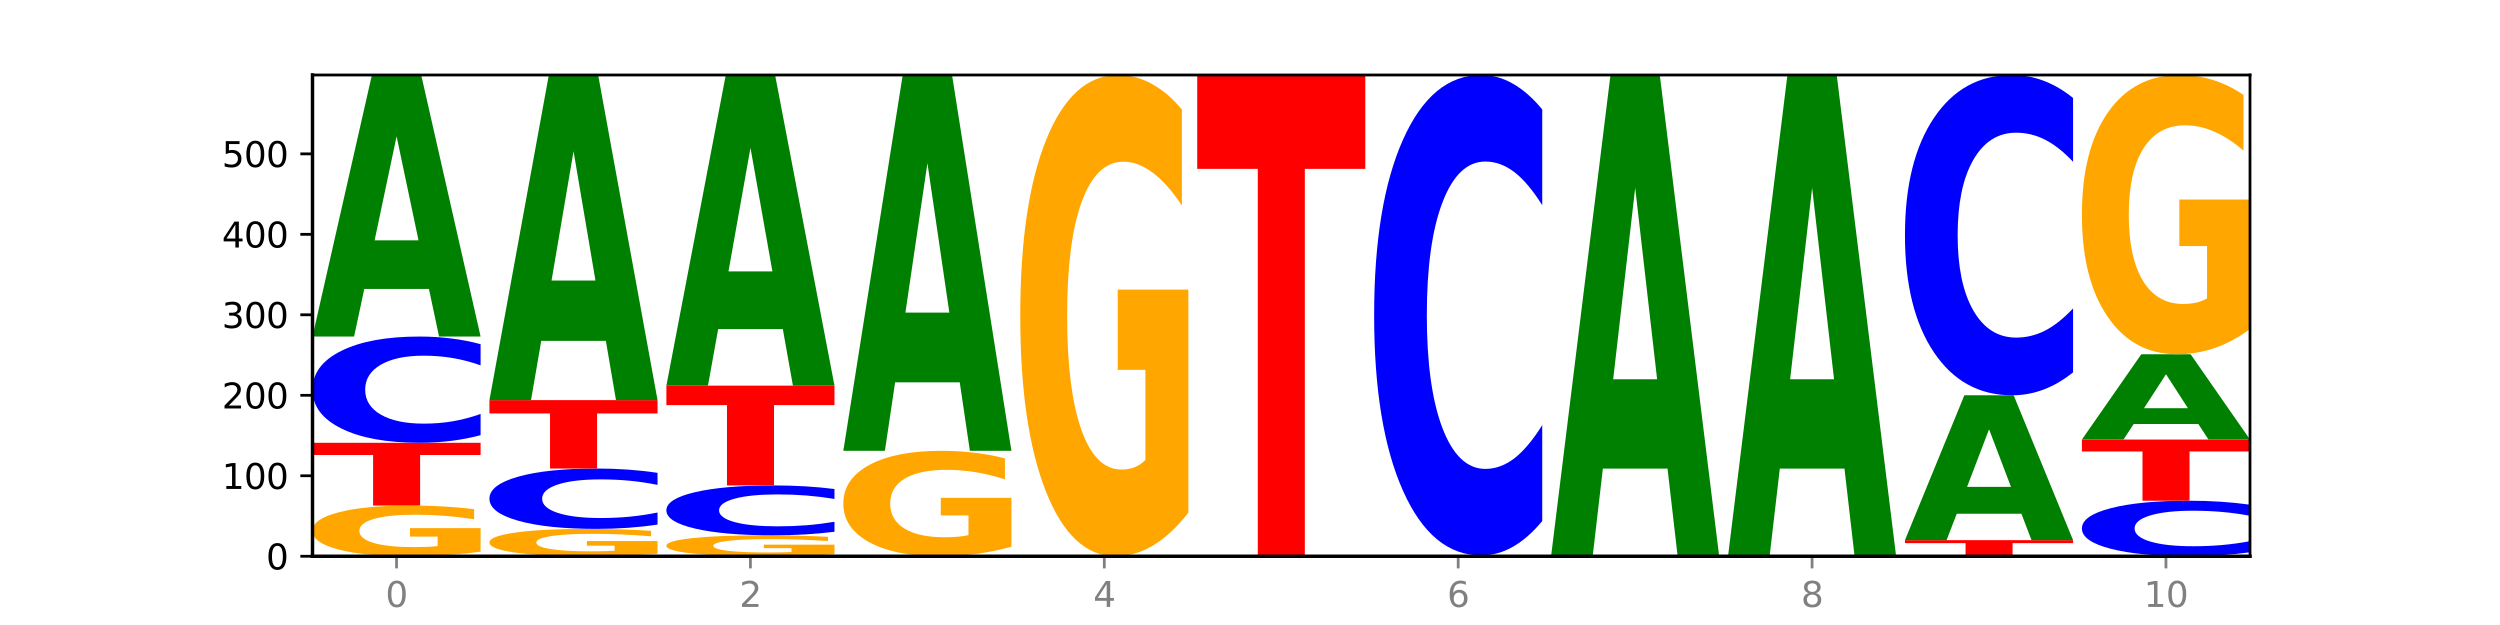
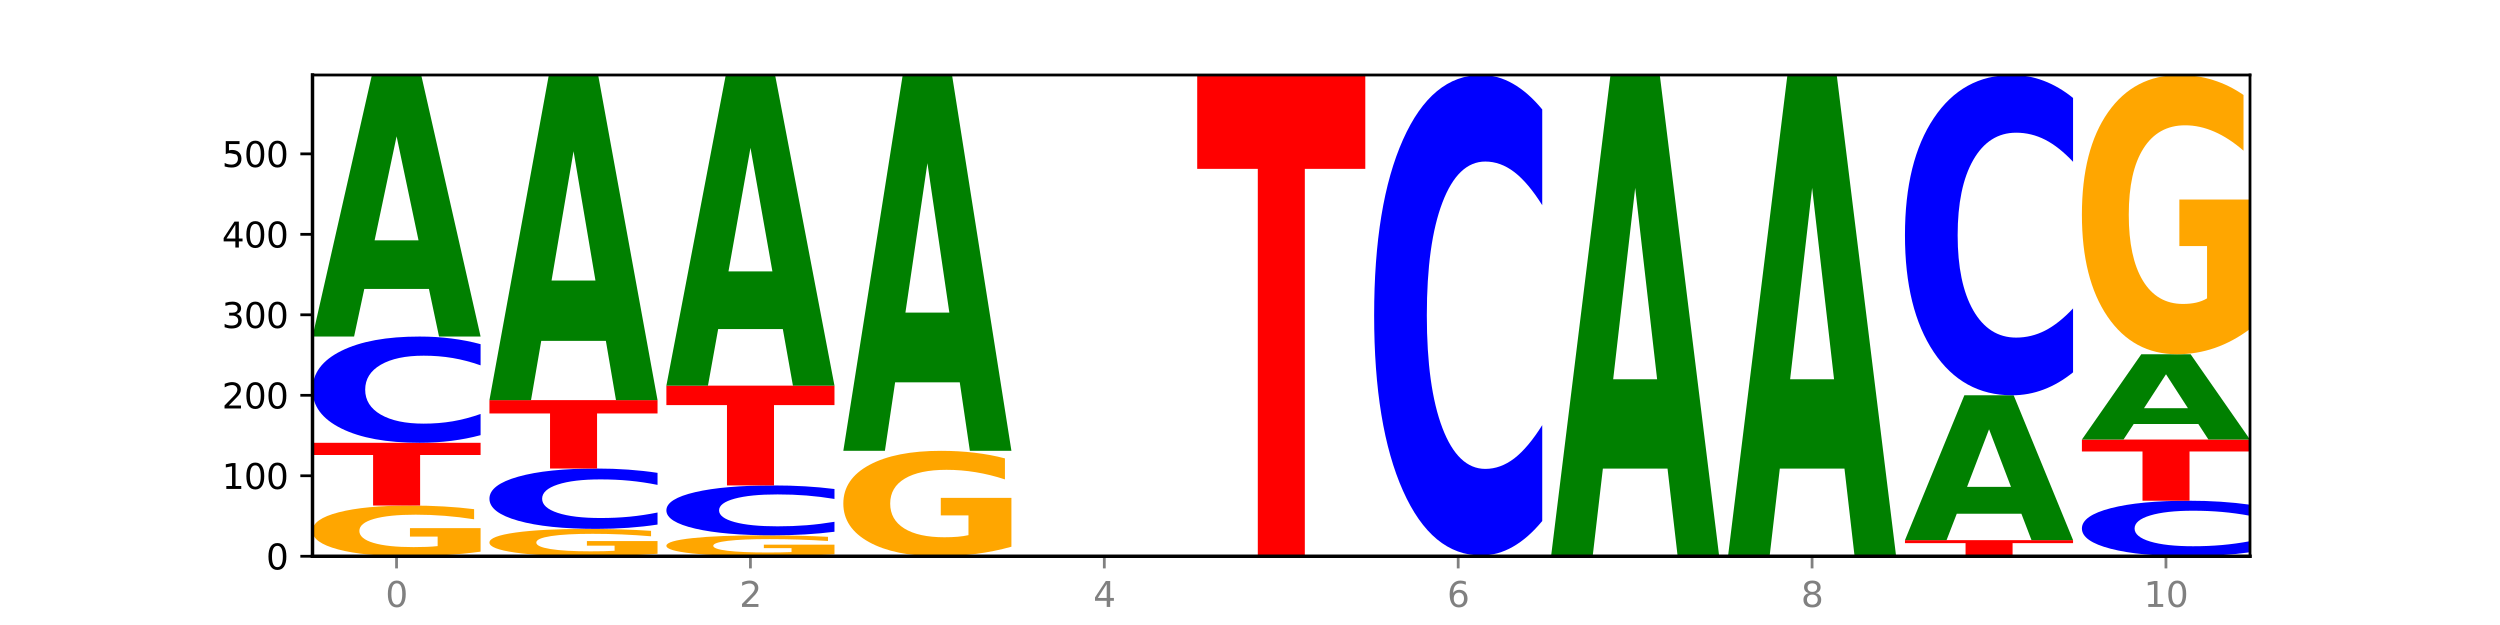
<svg xmlns="http://www.w3.org/2000/svg" xmlns:xlink="http://www.w3.org/1999/xlink" width="720pt" height="180pt" viewBox="0 0 720 180" version="1.1">
  <defs>
    <style type="text/css">*{stroke-linejoin: round; stroke-linecap: butt}</style>
  </defs>
  <g id="figure_1">
    <g id="patch_1">
      <path d="M 0 180  L 720 180  L 720 0  L 0 0  z " style="fill: #ffffff" />
    </g>
    <g id="axes_1">
      <g id="patch_2">
        <path d="M 90 160.2  L 648 160.2  L 648 21.6  L 90 21.6  z " style="fill: #ffffff" />
      </g>
      <g id="line2d_1">
        <path d="M 90 160.2  L 648 160.2  " clip-path="url(#p411387c9d2)" style="fill: none; stroke: #000000; stroke-width: 0.5; stroke-linecap: square" />
      </g>
      <g id="patch_3">
        <path d="M 138.411 158.879  Q 133.529 159.539 128.277 159.871  Q 123.026 160.2 117.428 160.2  Q 104.777 160.2 97.389 158.233  Q 90 156.267 90 152.904  Q 90 149.501 97.519 147.55  Q 105.048 145.598 118.144 145.598  Q 123.189 145.598 127.811 145.864  Q 132.444 146.126 136.545 146.645  L 136.545 149.556  Q 132.313 148.889 128.126 148.56  Q 123.938 148.228 119.728 148.228  Q 111.938 148.228 107.717 149.441  Q 103.497 150.651 103.497 152.904  Q 103.497 155.136 107.566 156.354  Q 111.634 157.57 119.12 157.57  Q 121.16 157.57 122.907 157.5  Q 124.654 157.428 126.042 157.277  L 126.042 154.545  L 118.068 154.545  L 118.068 152.11  L 138.411 152.11  L 138.411 158.879  z " clip-path="url(#p411387c9d2)" style="fill: #ffa600" />
      </g>
      <g id="patch_4">
        <path d="M 90 127.52  L 138.411 127.52  L 138.411 131.046  L 120.994 131.046  L 120.994 145.598  L 107.45 145.598  L 107.45 131.046  L 90 131.046  L 90 127.52  z " clip-path="url(#p411387c9d2)" style="fill: #ff0000" />
      </g>
      <g id="patch_5">
        <path d="M 138.411 125.327  Q 134.361 126.414 129.983 126.964  Q 125.604 127.52 120.835 127.52  Q 106.613 127.52 98.306 123.4  Q 90 119.279 90 112.233  Q 90 105.161 98.306 101.047  Q 106.613 96.926 120.835 96.926  Q 125.604 96.926 129.983 97.482  Q 134.361 98.032 138.411 99.119  L 138.411 105.218  Q 134.325 103.777 130.361 103.107  Q 126.397 102.437 122.018 102.437  Q 114.163 102.437 109.662 105.047  Q 105.173 107.651 105.173 112.233  Q 105.173 116.795 109.662 119.405  Q 114.163 122.009 122.018 122.009  Q 126.397 122.009 130.361 121.339  Q 134.325 120.663 138.411 119.222  L 138.411 125.327  z " clip-path="url(#p411387c9d2)" style="fill: #0000ff" />
      </g>
      <g id="patch_6">
        <path d="M 123.534 83.204  L 104.916 83.204  L 101.977 96.926  L 90 96.926  L 107.104 21.6  L 121.307 21.6  L 138.411 96.926  L 126.444 96.926  L 123.534 83.204  z M 107.886 69.224  L 120.535 69.224  L 114.22 39.261  L 107.886 69.224  z " clip-path="url(#p411387c9d2)" style="fill: #008000" />
      </g>
      <g id="patch_7">
        <path d="M 189.37 159.487  Q 184.488 159.844 179.236 160.023  Q 173.985 160.2 168.387 160.2  Q 155.736 160.2 148.347 159.139  Q 140.959 158.077 140.959 156.262  Q 140.959 154.426 148.478 153.373  Q 156.007 152.32 169.103 152.32  Q 174.148 152.32 178.77 152.463  Q 183.403 152.605 187.504 152.885  L 187.504 154.455  Q 183.272 154.096 179.084 153.918  Q 174.896 153.739 170.687 153.739  Q 162.897 153.739 158.676 154.394  Q 154.456 155.046 154.456 156.262  Q 154.456 157.467 158.524 158.125  Q 162.593 158.781 170.079 158.781  Q 172.119 158.781 173.866 158.743  Q 175.613 158.704 177.001 158.623  L 177.001 157.148  L 169.027 157.148  L 169.027 155.834  L 189.37 155.834  L 189.37 159.487  z " clip-path="url(#p411387c9d2)" style="fill: #ffa600" />
      </g>
      <g id="patch_8">
        <path d="M 189.37 151.074  Q 185.32 151.691 180.942 152.004  Q 176.563 152.32 171.794 152.32  Q 157.572 152.32 149.265 149.979  Q 140.959 147.637 140.959 143.634  Q 140.959 139.616 149.265 137.278  Q 157.572 134.937 171.794 134.937  Q 176.563 134.937 180.942 135.253  Q 185.32 135.565 189.37 136.183  L 189.37 139.648  Q 185.284 138.829 181.32 138.449  Q 177.356 138.068 172.977 138.068  Q 165.122 138.068 160.621 139.551  Q 156.132 141.03 156.132 143.634  Q 156.132 146.226 160.621 147.709  Q 165.122 149.189 172.977 149.189  Q 177.356 149.189 181.32 148.808  Q 185.284 148.424 189.37 147.605  L 189.37 151.074  z " clip-path="url(#p411387c9d2)" style="fill: #0000ff" />
      </g>
      <g id="patch_9">
        <path d="M 140.959 115.236  L 189.37 115.236  L 189.37 119.078  L 171.953 119.078  L 171.953 134.937  L 158.409 134.937  L 158.409 119.078  L 140.959 119.078  L 140.959 115.236  z " clip-path="url(#p411387c9d2)" style="fill: #ff0000" />
      </g>
      <g id="patch_10">
        <path d="M 174.493 98.179  L 155.875 98.179  L 152.935 115.236  L 140.959 115.236  L 158.063 21.6  L 172.266 21.6  L 189.37 115.236  L 177.403 115.236  L 174.493 98.179  z M 158.845 80.8  L 171.494 80.8  L 165.179 43.554  L 158.845 80.8  z " clip-path="url(#p411387c9d2)" style="fill: #008000" />
      </g>
      <g id="patch_11">
        <path d="M 240.329 159.655  Q 235.446 159.927 230.195 160.064  Q 224.944 160.2 219.346 160.2  Q 206.695 160.2 199.306 159.388  Q 191.918 158.577 191.918 157.189  Q 191.918 155.785 199.437 154.979  Q 206.966 154.174 220.062 154.174  Q 225.107 154.174 229.729 154.283  Q 234.361 154.392 238.463 154.606  L 238.463 155.807  Q 234.231 155.532 230.043 155.396  Q 225.855 155.259 221.646 155.259  Q 213.856 155.259 209.635 155.76  Q 205.415 156.259 205.415 157.189  Q 205.415 158.11 209.483 158.613  Q 213.552 159.115 221.038 159.115  Q 223.078 159.115 224.825 159.086  Q 226.571 159.056 227.96 158.994  L 227.96 157.866  L 219.986 157.866  L 219.986 156.861  L 240.329 156.861  L 240.329 159.655  z " clip-path="url(#p411387c9d2)" style="fill: #ffa600" />
      </g>
      <g id="patch_12">
        <path d="M 240.329 153.144  Q 236.279 153.654 231.9 153.913  Q 227.522 154.174 222.753 154.174  Q 208.53 154.174 200.224 152.239  Q 191.918 150.303 191.918 146.993  Q 191.918 143.672 200.224 141.739  Q 208.53 139.804 222.753 139.804  Q 227.522 139.804 231.9 140.065  Q 236.279 140.323 240.329 140.834  L 240.329 143.699  Q 236.243 143.022 232.279 142.707  Q 228.314 142.392 223.936 142.392  Q 216.081 142.392 211.58 143.618  Q 207.091 144.841 207.091 146.993  Q 207.091 149.137 211.58 150.363  Q 216.081 151.585 223.936 151.585  Q 228.314 151.585 232.279 151.271  Q 236.243 150.953 240.329 150.276  L 240.329 153.144  z " clip-path="url(#p411387c9d2)" style="fill: #0000ff" />
      </g>
      <g id="patch_13">
        <path d="M 191.918 111.064  L 240.329 111.064  L 240.329 116.669  L 222.912 116.669  L 222.912 139.804  L 209.368 139.804  L 209.368 116.669  L 191.918 116.669  L 191.918 111.064  z " clip-path="url(#p411387c9d2)" style="fill: #ff0000" />
      </g>
      <g id="patch_14">
        <path d="M 225.452 94.767  L 206.834 94.767  L 203.894 111.064  L 191.918 111.064  L 209.021 21.6  L 223.225 21.6  L 240.329 111.064  L 228.362 111.064  L 225.452 94.767  z M 209.803 78.162  L 222.453 78.162  L 216.138 42.576  L 209.803 78.162  z " clip-path="url(#p411387c9d2)" style="fill: #008000" />
      </g>
      <g id="patch_15">
        <path d="M 291.288 157.453  Q 286.405 158.826 281.154 159.516  Q 275.903 160.2 270.305 160.2  Q 257.654 160.2 250.265 156.111  Q 242.877 152.021 242.877 145.028  Q 242.877 137.954 250.395 133.896  Q 257.925 129.838 271.021 129.838  Q 276.066 129.838 280.688 130.39  Q 285.32 130.935 289.422 132.014  L 289.422 138.067  Q 285.19 136.68 281.002 135.997  Q 276.814 135.307 272.605 135.307  Q 264.815 135.307 260.594 137.828  Q 256.374 140.343 256.374 145.028  Q 256.374 149.67 260.442 152.203  Q 264.511 154.731 271.997 154.731  Q 274.037 154.731 275.784 154.587  Q 277.53 154.436 278.919 154.123  L 278.919 148.44  L 270.945 148.44  L 270.945 143.379  L 291.288 143.379  L 291.288 157.453  z " clip-path="url(#p411387c9d2)" style="fill: #ffa600" />
      </g>
      <g id="patch_16">
        <path d="M 276.411 110.12  L 257.793 110.12  L 254.853 129.838  L 242.877 129.838  L 259.98 21.6  L 274.184 21.6  L 291.288 129.838  L 279.321 129.838  L 276.411 110.12  z M 260.762 90.032  L 273.412 90.032  L 267.097 46.978  L 260.762 90.032  z " clip-path="url(#p411387c9d2)" style="fill: #008000" />
      </g>
      <g id="patch_17">
-         <path d="M 342.247 147.66  Q 337.364 153.93 332.113 157.079  Q 326.862 160.2 321.263 160.2  Q 308.613 160.2 301.224 141.533  Q 293.836 122.866 293.836 90.943  Q 293.836 58.648 301.354 40.124  Q 308.884 21.6 321.98 21.6  Q 327.025 21.6 331.647 24.119  Q 336.279 26.61 340.38 31.535  L 340.38 59.163  Q 336.149 52.836 331.961 49.715  Q 327.773 46.566 323.564 46.566  Q 315.774 46.566 311.553 58.075  Q 307.333 69.556 307.333 90.943  Q 307.333 112.129 311.401 123.696  Q 315.47 135.234 322.956 135.234  Q 324.996 135.234 326.742 134.576  Q 328.489 133.889 329.878 132.457  L 329.878 106.518  L 321.904 106.518  L 321.904 83.413  L 342.247 83.413  L 342.247 147.66  z " clip-path="url(#p411387c9d2)" style="fill: #ffa600" />
-       </g>
+         </g>
      <g id="patch_18">
        <path d="M 344.795 21.6  L 393.205 21.6  L 393.205 48.631  L 375.789 48.631  L 375.789 160.2  L 362.245 160.2  L 362.245 48.631  L 344.795 48.631  L 344.795 21.6  z " clip-path="url(#p411387c9d2)" style="fill: #ff0000" />
      </g>
      <g id="patch_19">
        <path d="M 395.753 159.968  L 444.164 159.968  L 444.164 160.013  L 426.748 160.013  L 426.748 160.2  L 413.204 160.2  L 413.204 160.013  L 395.753 160.013  L 395.753 159.968  z " clip-path="url(#p411387c9d2)" style="fill: #ff0000" />
      </g>
      <g id="patch_20">
        <path d="M 444.164 150.05  Q 440.115 154.966 435.736 157.453  Q 431.357 159.968 426.588 159.968  Q 412.366 159.968 404.06 141.332  Q 395.753 122.697 395.753 90.827  Q 395.753 58.843 404.06 40.236  Q 412.366 21.6 426.588 21.6  Q 431.357 21.6 435.736 24.115  Q 440.115 26.602 444.164 31.518  L 444.164 59.1  Q 440.078 52.584 436.114 49.554  Q 432.15 46.524 427.771 46.524  Q 419.916 46.524 415.415 58.329  Q 410.927 70.105 410.927 90.827  Q 410.927 111.464 415.415 123.268  Q 419.916 135.044 427.771 135.044  Q 432.15 135.044 436.114 132.014  Q 440.078 128.956 444.164 122.439  L 444.164 150.05  z " clip-path="url(#p411387c9d2)" style="fill: #0000ff" />
      </g>
      <g id="patch_21">
        <path d="M 480.247 134.951  L 461.629 134.951  L 458.689 160.2  L 446.712 160.2  L 463.816 21.6  L 478.02 21.6  L 495.123 160.2  L 483.157 160.2  L 480.247 134.951  z M 464.598 109.228  L 477.248 109.228  L 470.933 54.096  L 464.598 109.228  z " clip-path="url(#p411387c9d2)" style="fill: #008000" />
      </g>
      <g id="patch_22">
        <path d="M 531.206 134.951  L 512.587 134.951  L 509.648 160.2  L 497.671 160.2  L 514.775 21.6  L 528.979 21.6  L 546.082 160.2  L 534.116 160.2  L 531.206 134.951  z M 515.557 109.228  L 528.206 109.228  L 521.892 54.096  L 515.557 109.228  z " clip-path="url(#p411387c9d2)" style="fill: #008000" />
      </g>
      <g id="patch_23">
        <path d="M 597.041 160.179  Q 592.159 160.19 586.908 160.195  Q 581.656 160.2 576.058 160.2  Q 563.407 160.2 556.019 160.169  Q 548.63 160.138 548.63 160.084  Q 548.63 160.03 556.149 159.999  Q 563.679 159.968 576.774 159.968  Q 581.819 159.968 586.441 159.972  Q 591.074 159.977 595.175 159.985  L 595.175 160.031  Q 590.944 160.02 586.756 160.015  Q 582.568 160.01 578.358 160.01  Q 570.568 160.01 566.348 160.029  Q 562.127 160.048 562.127 160.084  Q 562.127 160.12 566.196 160.139  Q 570.264 160.158 577.75 160.158  Q 579.79 160.158 581.537 160.157  Q 583.284 160.156 584.673 160.154  L 584.673 160.11  L 576.698 160.11  L 576.698 160.072  L 597.041 160.072  L 597.041 160.179  z " clip-path="url(#p411387c9d2)" style="fill: #ffa600" />
      </g>
      <g id="patch_24">
        <path d="M 548.63 155.565  L 597.041 155.565  L 597.041 156.423  L 579.624 156.423  L 579.624 159.968  L 566.081 159.968  L 566.081 156.423  L 548.63 156.423  L 548.63 155.565  z " clip-path="url(#p411387c9d2)" style="fill: #ff0000" />
      </g>
      <g id="patch_25">
        <path d="M 582.164 147.965  L 563.546 147.965  L 560.607 155.565  L 548.63 155.565  L 565.734 113.845  L 579.937 113.845  L 597.041 155.565  L 585.074 155.565  L 582.164 147.965  z M 566.516 140.222  L 579.165 140.222  L 572.85 123.627  L 566.516 140.222  z " clip-path="url(#p411387c9d2)" style="fill: #008000" />
      </g>
      <g id="patch_26">
        <path d="M 597.041 107.233  Q 592.992 110.511 588.613 112.169  Q 584.234 113.845 579.465 113.845  Q 565.243 113.845 556.936 101.422  Q 548.63 88.998 548.63 67.751  Q 548.63 46.429 556.936 34.024  Q 565.243 21.6 579.465 21.6  Q 584.234 21.6 588.613 23.277  Q 592.992 24.935 597.041 28.212  L 597.041 46.6  Q 592.955 42.256 588.991 40.236  Q 585.027 38.216 580.648 38.216  Q 572.793 38.216 568.292 46.086  Q 563.804 53.936 563.804 67.751  Q 563.804 81.509 568.292 89.379  Q 572.793 97.229 580.648 97.229  Q 585.027 97.229 588.991 95.21  Q 592.955 93.171 597.041 88.826  L 597.041 107.233  z " clip-path="url(#p411387c9d2)" style="fill: #0000ff" />
      </g>
      <g id="patch_27">
        <path d="M 648 159.054  Q 643.951 159.622 639.572 159.909  Q 635.193 160.2 630.424 160.2  Q 616.202 160.2 607.895 158.046  Q 599.589 155.892 599.589 152.209  Q 599.589 148.512 607.895 146.362  Q 616.202 144.208 630.424 144.208  Q 635.193 144.208 639.572 144.498  Q 643.951 144.786 648 145.354  L 648 148.542  Q 643.914 147.789 639.95 147.439  Q 635.986 147.088 631.607 147.088  Q 623.752 147.088 619.251 148.453  Q 614.762 149.814 614.762 152.209  Q 614.762 154.594 619.251 155.958  Q 623.752 157.319 631.607 157.319  Q 635.986 157.319 639.95 156.969  Q 643.914 156.616 648 155.862  L 648 159.054  z " clip-path="url(#p411387c9d2)" style="fill: #0000ff" />
      </g>
      <g id="patch_28">
        <path d="M 599.589 126.593  L 648 126.593  L 648 130.028  L 630.583 130.028  L 630.583 144.208  L 617.04 144.208  L 617.04 130.028  L 599.589 130.028  L 599.589 126.593  z " clip-path="url(#p411387c9d2)" style="fill: #ff0000" />
      </g>
      <g id="patch_29">
        <path d="M 633.123 122.117  L 614.505 122.117  L 611.566 126.593  L 599.589 126.593  L 616.693 102.025  L 630.896 102.025  L 648 126.593  L 636.033 126.593  L 633.123 122.117  z M 617.475 117.558  L 630.124 117.558  L 623.809 107.785  L 617.475 117.558  z " clip-path="url(#p411387c9d2)" style="fill: #008000" />
      </g>
      <g id="patch_30">
        <path d="M 648 94.748  Q 643.118 98.387 637.866 100.214  Q 632.615 102.025 627.017 102.025  Q 614.366 102.025 606.978 91.193  Q 599.589 80.361 599.589 61.837  Q 599.589 43.098 607.108 32.349  Q 614.637 21.6 627.733 21.6  Q 632.778 21.6 637.4 23.062  Q 642.033 24.507 646.134 27.365  L 646.134 43.397  Q 641.903 39.725 637.715 37.914  Q 633.527 36.087 629.317 36.087  Q 621.527 36.087 617.306 42.765  Q 613.086 49.427 613.086 61.837  Q 613.086 74.131 617.155 80.843  Q 621.223 87.538 628.709 87.538  Q 630.749 87.538 632.496 87.156  Q 634.243 86.757 635.631 85.927  L 635.631 70.875  L 627.657 70.875  L 627.657 57.468  L 648 57.468  L 648 94.748  z " clip-path="url(#p411387c9d2)" style="fill: #ffa600" />
      </g>
      <g id="matplotlib.axis_1">
        <g id="xtick_1">
          <g id="line2d_2">
            <defs>
              <path id="m81423900d8" d="M 0 0  L 0 3.5  " style="stroke: #808080; stroke-width: 0.8" />
            </defs>
            <g>
              <use xlink:href="#m81423900d8" x="114.205" y="160.2" style="fill: #808080; stroke: #808080; stroke-width: 0.8" />
            </g>
          </g>
          <g id="text_1">
            <g style="fill: #808080" transform="translate(111.024 174.798) scale(0.1 -0.1)">
              <defs>
                <path id="DejaVuSans-30" d="M 2034 4250  Q 1547 4250 1301 3770  Q 1056 3291 1056 2328  Q 1056 1369 1301 889  Q 1547 409 2034 409  Q 2525 409 2770 889  Q 3016 1369 3016 2328  Q 3016 3291 2770 3770  Q 2525 4250 2034 4250  z M 2034 4750  Q 2819 4750 3233 4129  Q 3647 3509 3647 2328  Q 3647 1150 3233 529  Q 2819 -91 2034 -91  Q 1250 -91 836 529  Q 422 1150 422 2328  Q 422 3509 836 4129  Q 1250 4750 2034 4750  z " transform="scale(0.016)" />
              </defs>
              <use xlink:href="#DejaVuSans-30" />
            </g>
          </g>
        </g>
        <g id="xtick_2">
          <g id="line2d_3">
            <g>
              <use xlink:href="#m81423900d8" x="216.123" y="160.2" style="fill: #808080; stroke: #808080; stroke-width: 0.8" />
            </g>
          </g>
          <g id="text_2">
            <g style="fill: #808080" transform="translate(212.942 174.798) scale(0.1 -0.1)">
              <defs>
                <path id="DejaVuSans-32" d="M 1228 531  L 3431 531  L 3431 0  L 469 0  L 469 531  Q 828 903 1448 1529  Q 2069 2156 2228 2338  Q 2531 2678 2651 2914  Q 2772 3150 2772 3378  Q 2772 3750 2511 3984  Q 2250 4219 1831 4219  Q 1534 4219 1204 4116  Q 875 4013 500 3803  L 500 4441  Q 881 4594 1212 4672  Q 1544 4750 1819 4750  Q 2544 4750 2975 4387  Q 3406 4025 3406 3419  Q 3406 3131 3298 2873  Q 3191 2616 2906 2266  Q 2828 2175 2409 1742  Q 1991 1309 1228 531  z " transform="scale(0.016)" />
              </defs>
              <use xlink:href="#DejaVuSans-32" />
            </g>
          </g>
        </g>
        <g id="xtick_3">
          <g id="line2d_4">
            <g>
              <use xlink:href="#m81423900d8" x="318.041" y="160.2" style="fill: #808080; stroke: #808080; stroke-width: 0.8" />
            </g>
          </g>
          <g id="text_3">
            <g style="fill: #808080" transform="translate(314.86 174.798) scale(0.1 -0.1)">
              <defs>
                <path id="DejaVuSans-34" d="M 2419 4116  L 825 1625  L 2419 1625  L 2419 4116  z M 2253 4666  L 3047 4666  L 3047 1625  L 3713 1625  L 3713 1100  L 3047 1100  L 3047 0  L 2419 0  L 2419 1100  L 313 1100  L 313 1709  L 2253 4666  z " transform="scale(0.016)" />
              </defs>
              <use xlink:href="#DejaVuSans-34" />
            </g>
          </g>
        </g>
        <g id="xtick_4">
          <g id="line2d_5">
            <g>
              <use xlink:href="#m81423900d8" x="419.959" y="160.2" style="fill: #808080; stroke: #808080; stroke-width: 0.8" />
            </g>
          </g>
          <g id="text_4">
            <g style="fill: #808080" transform="translate(416.778 174.798) scale(0.1 -0.1)">
              <defs>
                <path id="DejaVuSans-36" d="M 2113 2584  Q 1688 2584 1439 2293  Q 1191 2003 1191 1497  Q 1191 994 1439 701  Q 1688 409 2113 409  Q 2538 409 2786 701  Q 3034 994 3034 1497  Q 3034 2003 2786 2293  Q 2538 2584 2113 2584  z M 3366 4563  L 3366 3988  Q 3128 4100 2886 4159  Q 2644 4219 2406 4219  Q 1781 4219 1451 3797  Q 1122 3375 1075 2522  Q 1259 2794 1537 2939  Q 1816 3084 2150 3084  Q 2853 3084 3261 2657  Q 3669 2231 3669 1497  Q 3669 778 3244 343  Q 2819 -91 2113 -91  Q 1303 -91 875 529  Q 447 1150 447 2328  Q 447 3434 972 4092  Q 1497 4750 2381 4750  Q 2619 4750 2861 4703  Q 3103 4656 3366 4563  z " transform="scale(0.016)" />
              </defs>
              <use xlink:href="#DejaVuSans-36" />
            </g>
          </g>
        </g>
        <g id="xtick_5">
          <g id="line2d_6">
            <g>
              <use xlink:href="#m81423900d8" x="521.877" y="160.2" style="fill: #808080; stroke: #808080; stroke-width: 0.8" />
            </g>
          </g>
          <g id="text_5">
            <g style="fill: #808080" transform="translate(518.695 174.798) scale(0.1 -0.1)">
              <defs>
                <path id="DejaVuSans-38" d="M 2034 2216  Q 1584 2216 1326 1975  Q 1069 1734 1069 1313  Q 1069 891 1326 650  Q 1584 409 2034 409  Q 2484 409 2743 651  Q 3003 894 3003 1313  Q 3003 1734 2745 1975  Q 2488 2216 2034 2216  z M 1403 2484  Q 997 2584 770 2862  Q 544 3141 544 3541  Q 544 4100 942 4425  Q 1341 4750 2034 4750  Q 2731 4750 3128 4425  Q 3525 4100 3525 3541  Q 3525 3141 3298 2862  Q 3072 2584 2669 2484  Q 3125 2378 3379 2068  Q 3634 1759 3634 1313  Q 3634 634 3220 271  Q 2806 -91 2034 -91  Q 1263 -91 848 271  Q 434 634 434 1313  Q 434 1759 690 2068  Q 947 2378 1403 2484  z M 1172 3481  Q 1172 3119 1398 2916  Q 1625 2713 2034 2713  Q 2441 2713 2670 2916  Q 2900 3119 2900 3481  Q 2900 3844 2670 4047  Q 2441 4250 2034 4250  Q 1625 4250 1398 4047  Q 1172 3844 1172 3481  z " transform="scale(0.016)" />
              </defs>
              <use xlink:href="#DejaVuSans-38" />
            </g>
          </g>
        </g>
        <g id="xtick_6">
          <g id="line2d_7">
            <g>
              <use xlink:href="#m81423900d8" x="623.795" y="160.2" style="fill: #808080; stroke: #808080; stroke-width: 0.8" />
            </g>
          </g>
          <g id="text_6">
            <g style="fill: #808080" transform="translate(617.432 174.798) scale(0.1 -0.1)">
              <defs>
                <path id="DejaVuSans-31" d="M 794 531  L 1825 531  L 1825 4091  L 703 3866  L 703 4441  L 1819 4666  L 2450 4666  L 2450 531  L 3481 531  L 3481 0  L 794 0  L 794 531  z " transform="scale(0.016)" />
              </defs>
              <use xlink:href="#DejaVuSans-31" />
              <use xlink:href="#DejaVuSans-30" x="63.623" />
            </g>
          </g>
        </g>
      </g>
      <g id="matplotlib.axis_2">
        <g id="ytick_1">
          <g id="line2d_8">
            <defs>
              <path id="mcde4de3c4b" d="M 0 0  L -3.5 0  " style="stroke: #000000; stroke-width: 0.8" />
            </defs>
            <g>
              <use xlink:href="#mcde4de3c4b" x="90" y="160.2" style="stroke: #000000; stroke-width: 0.8" />
            </g>
          </g>
          <g id="text_7">
            <g transform="translate(76.638 163.999) scale(0.1 -0.1)">
              <use xlink:href="#DejaVuSans-30" />
            </g>
          </g>
        </g>
        <g id="ytick_2">
          <g id="line2d_9">
            <g>
              <use xlink:href="#mcde4de3c4b" x="90" y="137.023" style="stroke: #000000; stroke-width: 0.8" />
            </g>
          </g>
          <g id="text_8">
            <g transform="translate(63.913 140.822) scale(0.1 -0.1)">
              <use xlink:href="#DejaVuSans-31" />
              <use xlink:href="#DejaVuSans-30" x="63.623" />
              <use xlink:href="#DejaVuSans-30" x="127.246" />
            </g>
          </g>
        </g>
        <g id="ytick_3">
          <g id="line2d_10">
            <g>
              <use xlink:href="#mcde4de3c4b" x="90" y="113.845" style="stroke: #000000; stroke-width: 0.8" />
            </g>
          </g>
          <g id="text_9">
            <g transform="translate(63.913 117.645) scale(0.1 -0.1)">
              <use xlink:href="#DejaVuSans-32" />
              <use xlink:href="#DejaVuSans-30" x="63.623" />
              <use xlink:href="#DejaVuSans-30" x="127.246" />
            </g>
          </g>
        </g>
        <g id="ytick_4">
          <g id="line2d_11">
            <g>
              <use xlink:href="#mcde4de3c4b" x="90" y="90.668" style="stroke: #000000; stroke-width: 0.8" />
            </g>
          </g>
          <g id="text_10">
            <g transform="translate(63.913 94.467) scale(0.1 -0.1)">
              <defs>
                <path id="DejaVuSans-33" d="M 2597 2516  Q 3050 2419 3304 2112  Q 3559 1806 3559 1356  Q 3559 666 3084 287  Q 2609 -91 1734 -91  Q 1441 -91 1130 -33  Q 819 25 488 141  L 488 750  Q 750 597 1062 519  Q 1375 441 1716 441  Q 2309 441 2620 675  Q 2931 909 2931 1356  Q 2931 1769 2642 2001  Q 2353 2234 1838 2234  L 1294 2234  L 1294 2753  L 1863 2753  Q 2328 2753 2575 2939  Q 2822 3125 2822 3475  Q 2822 3834 2567 4026  Q 2313 4219 1838 4219  Q 1578 4219 1281 4162  Q 984 4106 628 3988  L 628 4550  Q 988 4650 1302 4700  Q 1616 4750 1894 4750  Q 2613 4750 3031 4423  Q 3450 4097 3450 3541  Q 3450 3153 3228 2886  Q 3006 2619 2597 2516  z " transform="scale(0.016)" />
              </defs>
              <use xlink:href="#DejaVuSans-33" />
              <use xlink:href="#DejaVuSans-30" x="63.623" />
              <use xlink:href="#DejaVuSans-30" x="127.246" />
            </g>
          </g>
        </g>
        <g id="ytick_5">
          <g id="line2d_12">
            <g>
              <use xlink:href="#mcde4de3c4b" x="90" y="67.491" style="stroke: #000000; stroke-width: 0.8" />
            </g>
          </g>
          <g id="text_11">
            <g transform="translate(63.913 71.29) scale(0.1 -0.1)">
              <use xlink:href="#DejaVuSans-34" />
              <use xlink:href="#DejaVuSans-30" x="63.623" />
              <use xlink:href="#DejaVuSans-30" x="127.246" />
            </g>
          </g>
        </g>
        <g id="ytick_6">
          <g id="line2d_13">
            <g>
              <use xlink:href="#mcde4de3c4b" x="90" y="44.314" style="stroke: #000000; stroke-width: 0.8" />
            </g>
          </g>
          <g id="text_12">
            <g transform="translate(63.913 48.113) scale(0.1 -0.1)">
              <defs>
-                 <path id="DejaVuSans-35" d="M 691 4666  L 3169 4666  L 3169 4134  L 1269 4134  L 1269 2991  Q 1406 3038 1543 3061  Q 1681 3084 1819 3084  Q 2600 3084 3056 2656  Q 3513 2228 3513 1497  Q 3513 744 3044 326  Q 2575 -91 1722 -91  Q 1428 -91 1123 -41  Q 819 9 494 109  L 494 744  Q 775 591 1075 516  Q 1375 441 1709 441  Q 2250 441 2565 725  Q 2881 1009 2881 1497  Q 2881 1984 2565 2268  Q 2250 2553 1709 2553  Q 1456 2553 1204 2497  Q 953 2441 691 2322  L 691 4666  z " transform="scale(0.016)" />
+                 <path id="DejaVuSans-35" d="M 691 4666  L 3169 4666  L 3169 4134  L 1269 4134  L 1269 2991  Q 1406 3038 1543 3061  Q 1681 3084 1819 3084  Q 2600 3084 3056 2656  Q 3513 2228 3513 1497  Q 3513 744 3044 326  Q 2575 -91 1722 -91  Q 1428 -91 1123 -41  Q 819 9 494 109  L 494 744  Q 775 591 1075 516  Q 1375 441 1709 441  Q 2250 441 2565 725  Q 2881 1009 2881 1497  Q 2881 1984 2565 2268  Q 1456 2553 1204 2497  Q 953 2441 691 2322  L 691 4666  z " transform="scale(0.016)" />
              </defs>
              <use xlink:href="#DejaVuSans-35" />
              <use xlink:href="#DejaVuSans-30" x="63.623" />
              <use xlink:href="#DejaVuSans-30" x="127.246" />
            </g>
          </g>
        </g>
      </g>
      <g id="patch_31">
        <path d="M 90 160.2  L 90 21.6  " style="fill: none; stroke: #000000; stroke-linejoin: miter; stroke-linecap: square" />
      </g>
      <g id="patch_32">
        <path d="M 648 160.2  L 648 21.6  " style="fill: none; stroke: #000000; stroke-width: 0.8; stroke-linejoin: miter; stroke-linecap: square" />
      </g>
      <g id="patch_33">
        <path d="M 90 160.2  L 648 160.2  " style="fill: none; stroke: #000000; stroke-linejoin: miter; stroke-linecap: square" />
      </g>
      <g id="patch_34">
        <path d="M 90 21.6  L 648 21.6  " style="fill: none; stroke: #000000; stroke-width: 0.8; stroke-linejoin: miter; stroke-linecap: square" />
      </g>
    </g>
  </g>
  <defs>
    <clipPath id="p411387c9d2">
      <rect x="90" y="21.6" width="558" height="138.6" />
    </clipPath>
  </defs>
</svg>